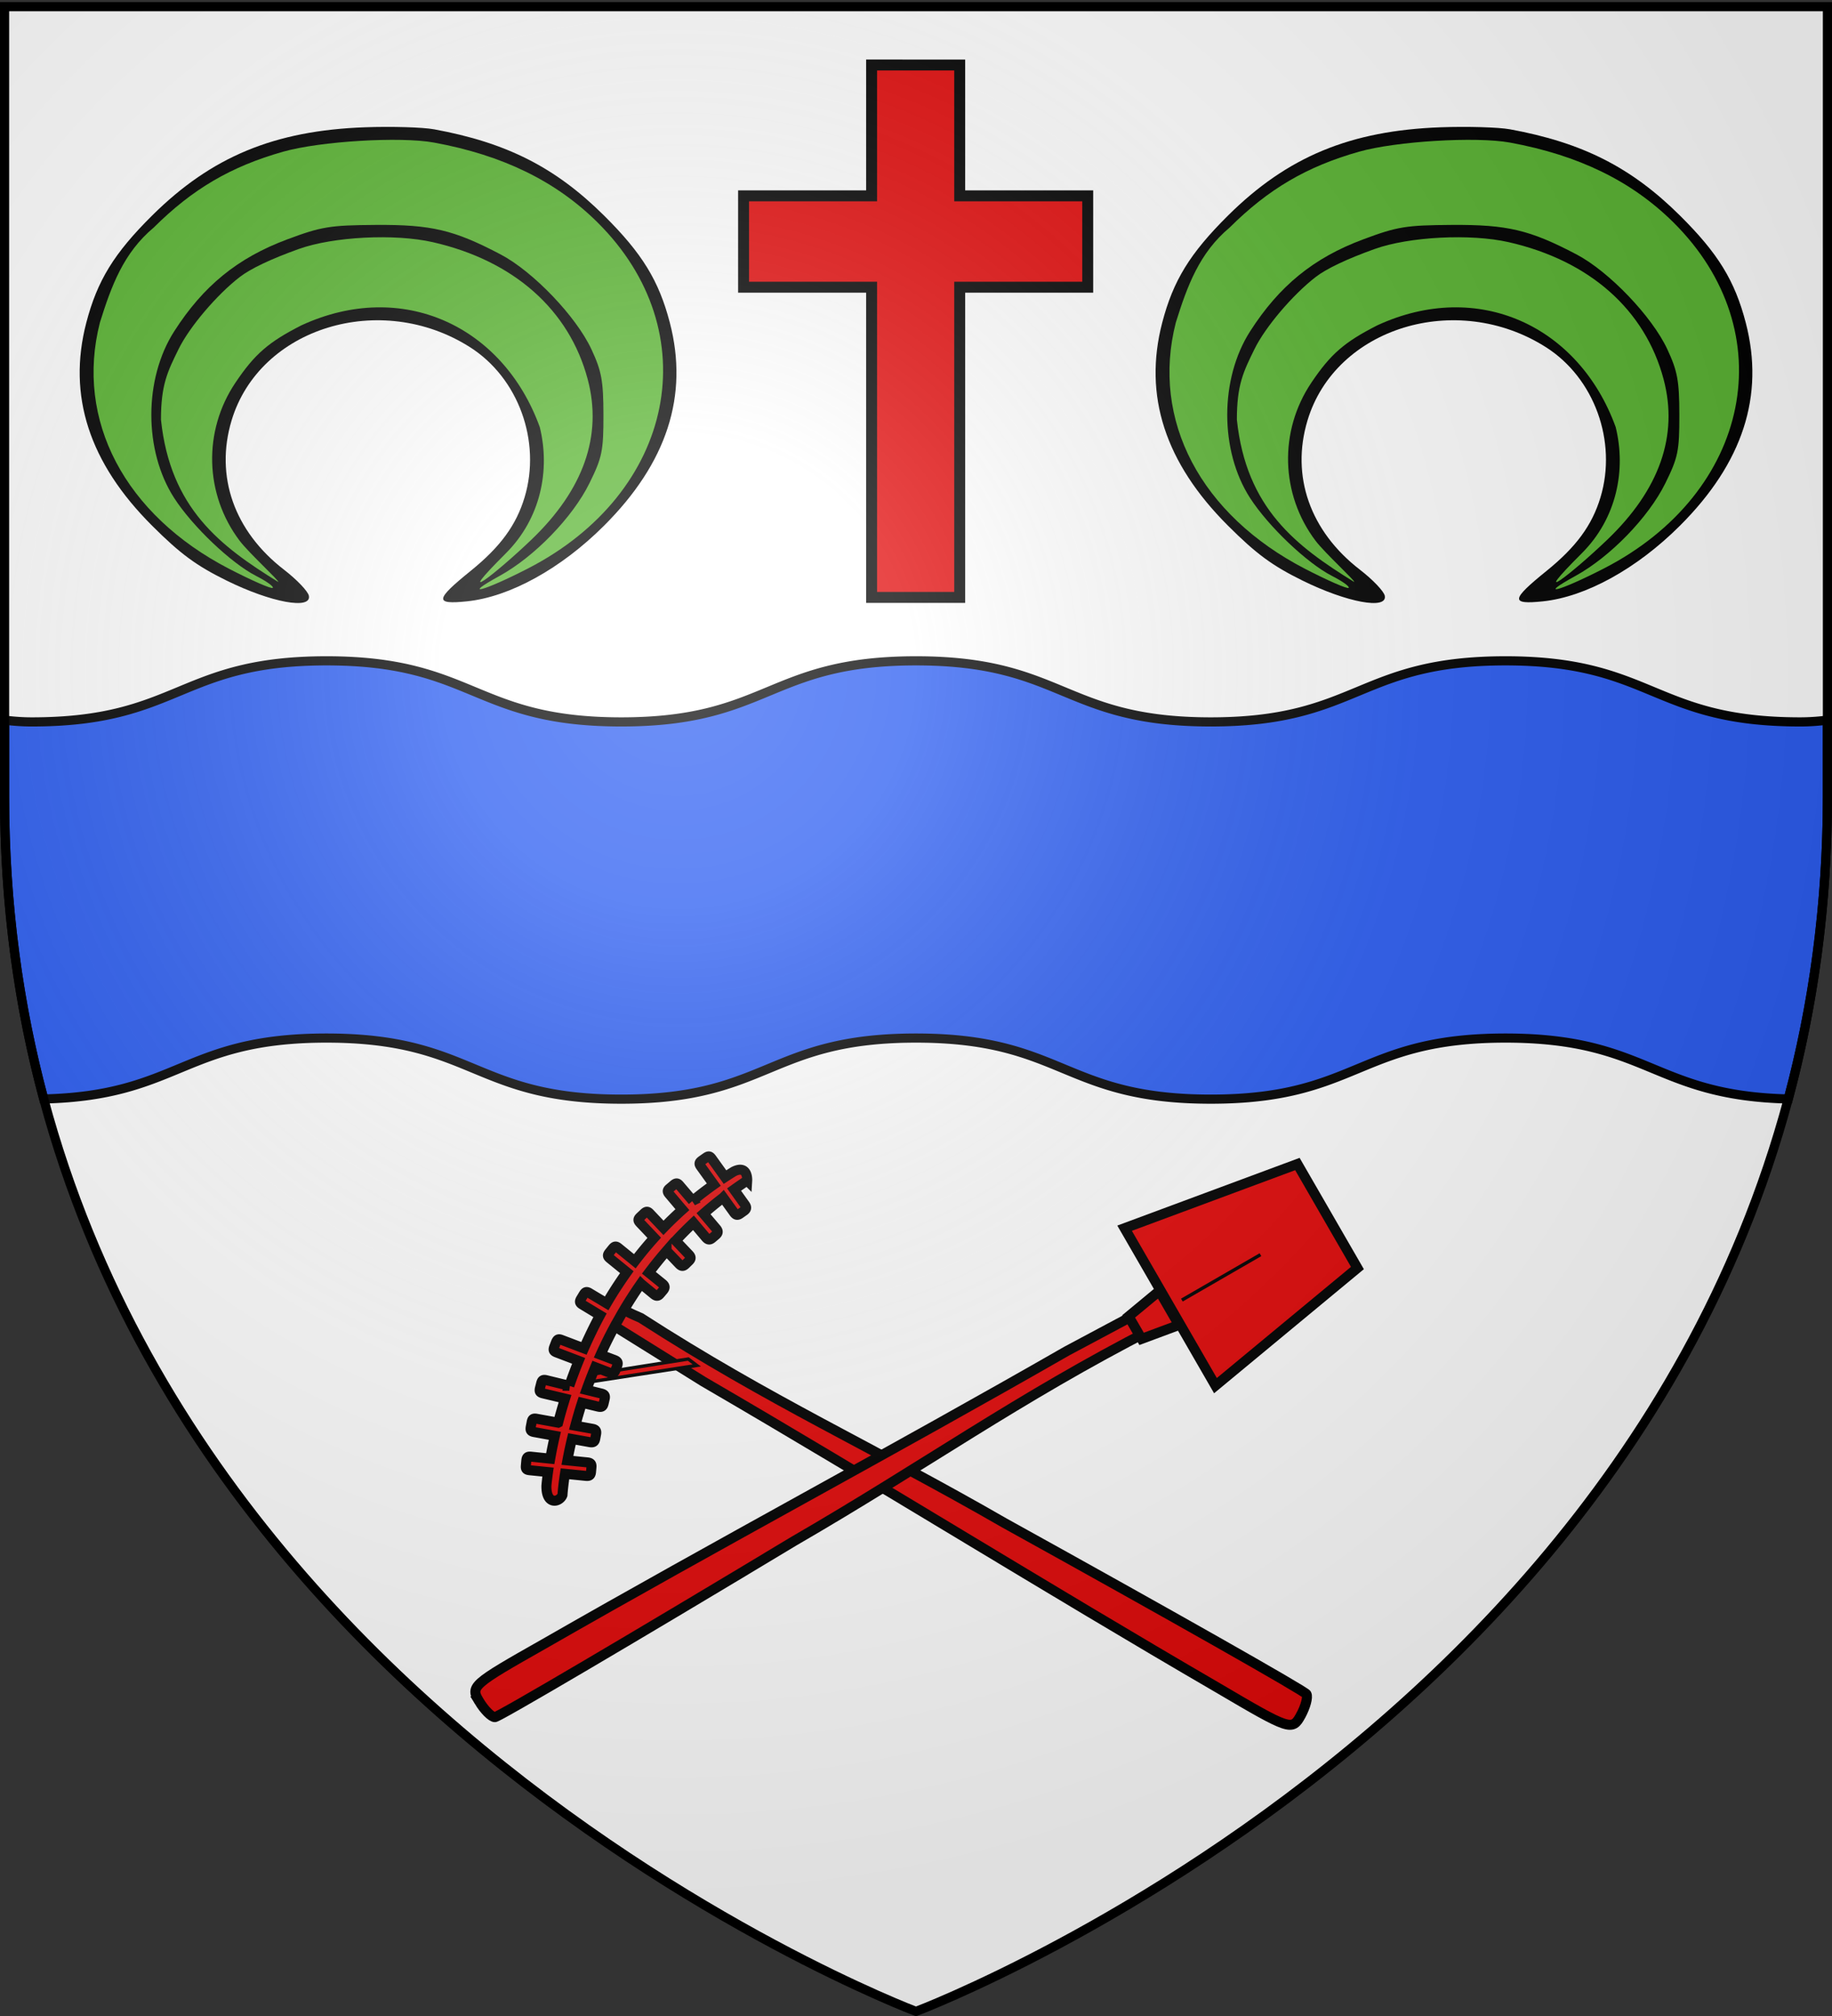
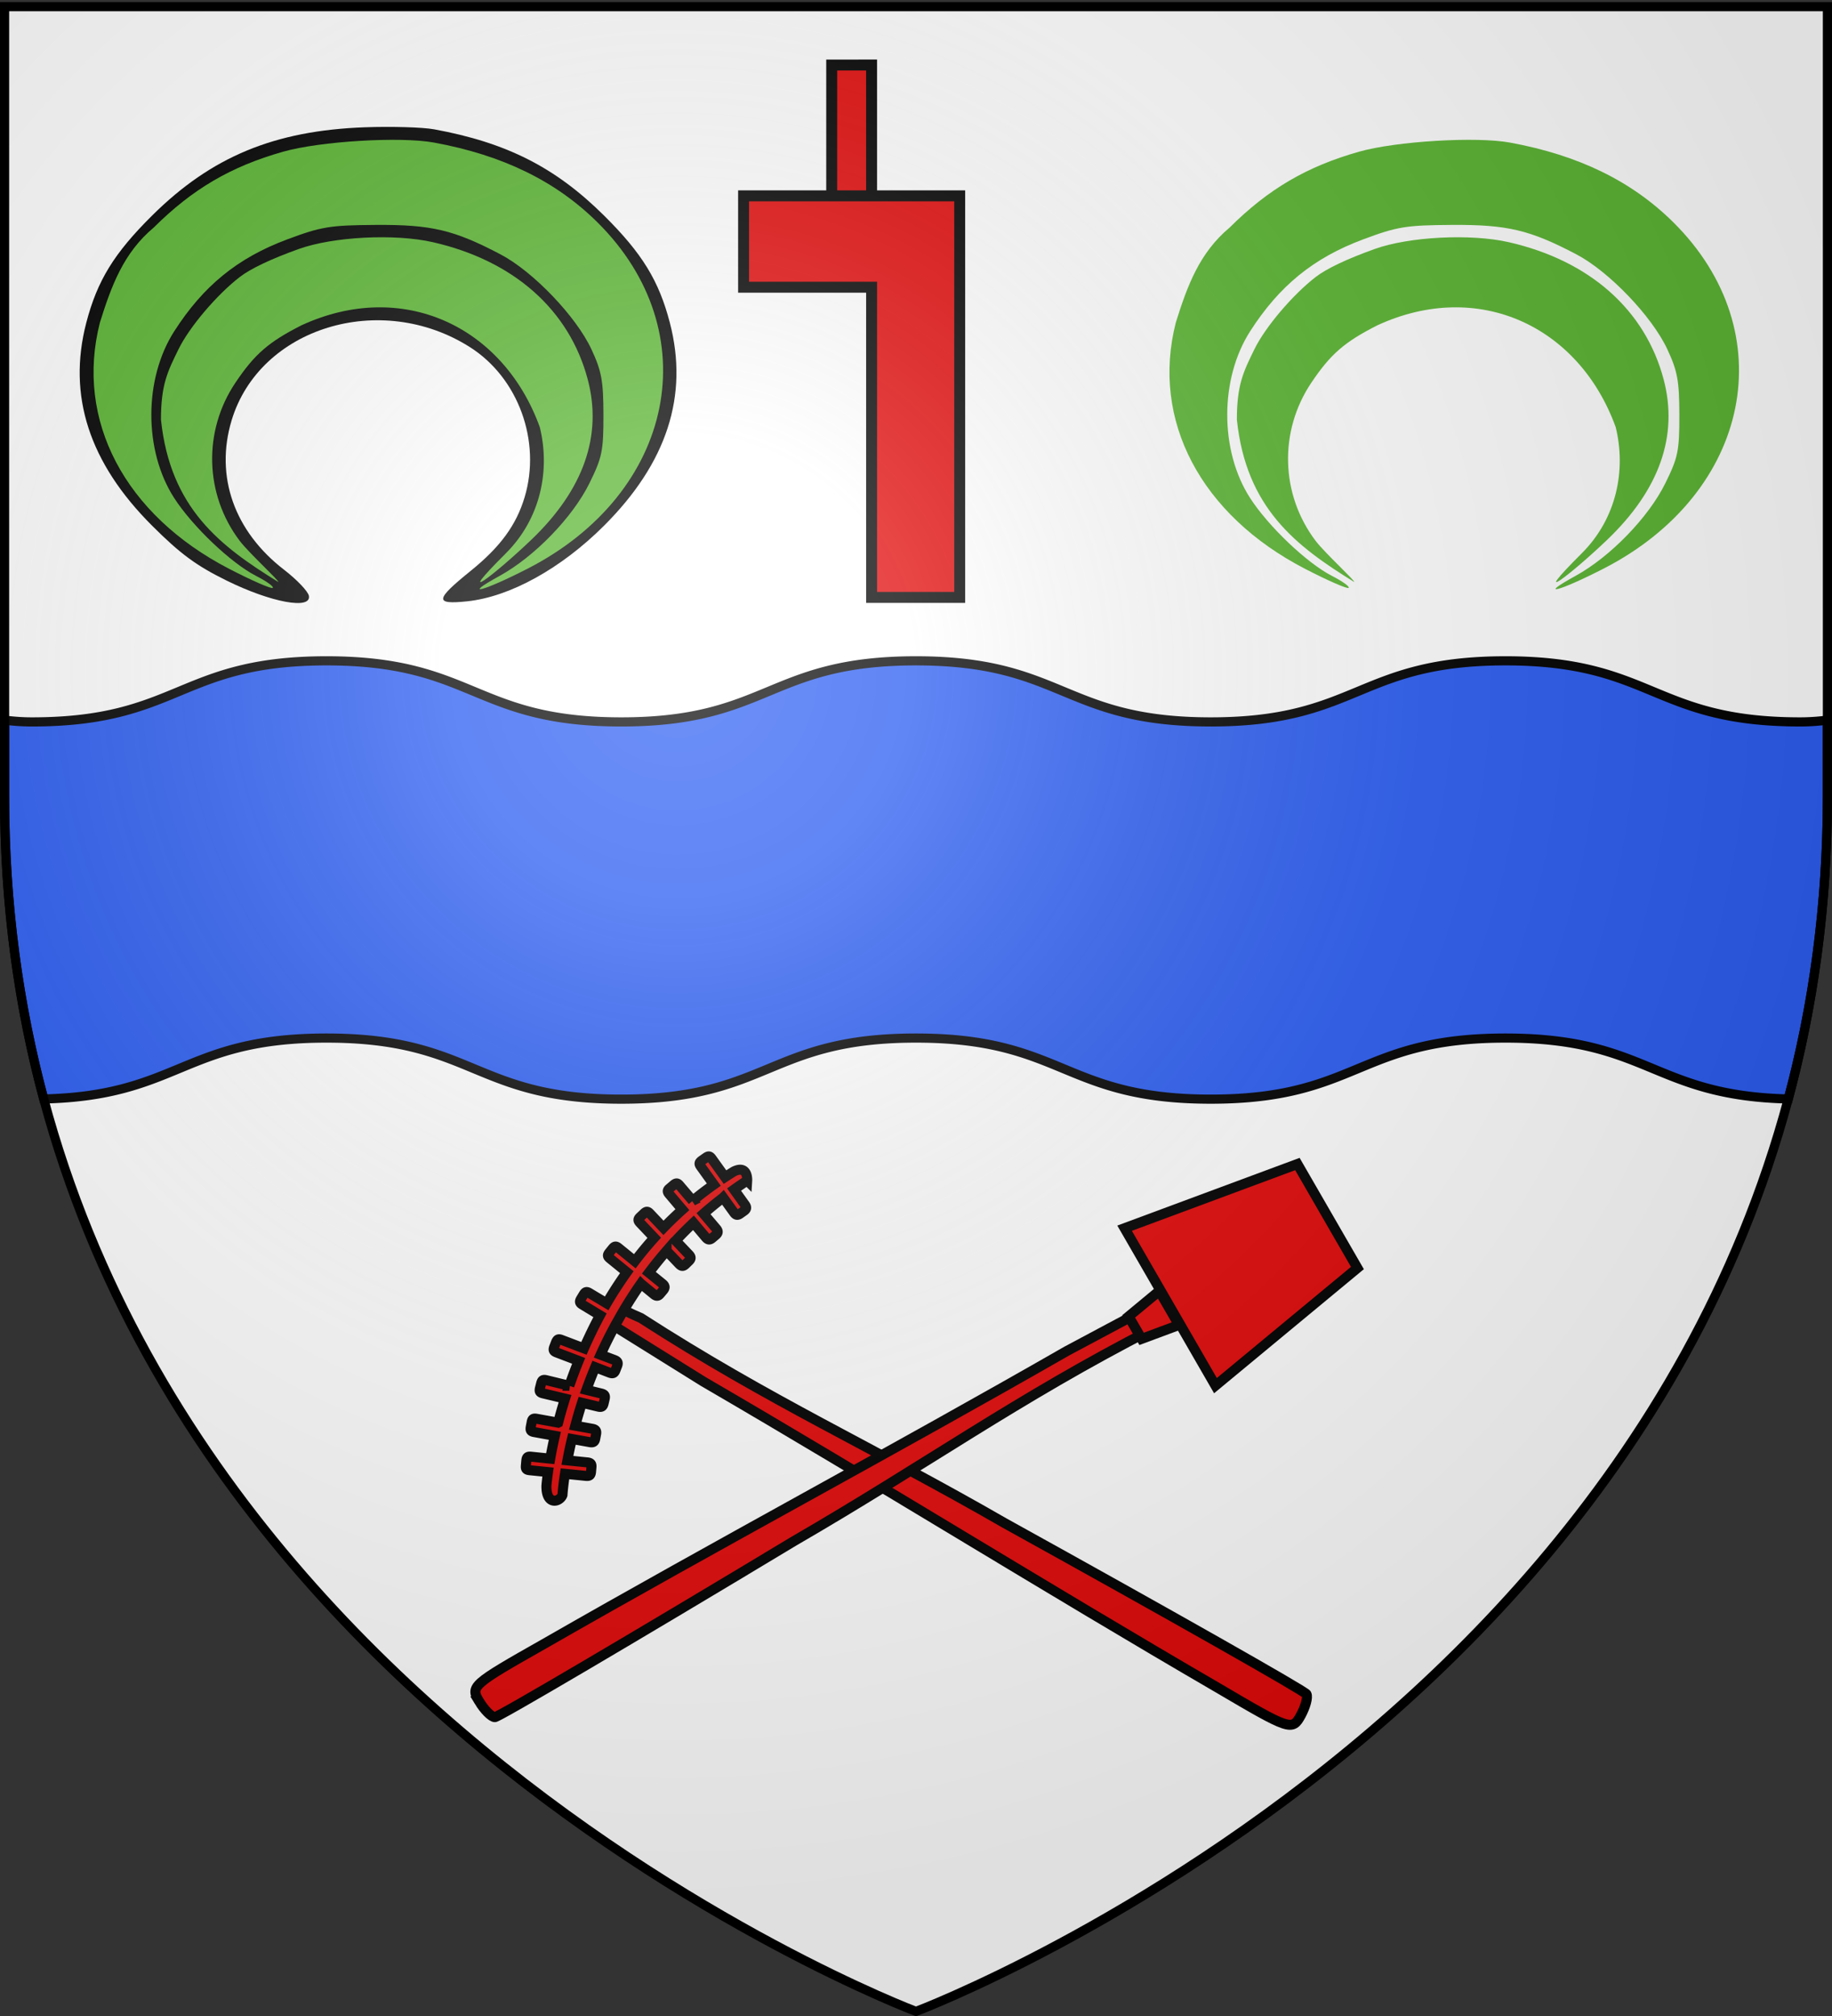
<svg xmlns="http://www.w3.org/2000/svg" xmlns:xlink="http://www.w3.org/1999/xlink" width="600" height="660" version="1.0">
  <rect width="100%" height="100%" fill="#333333" stroke="none" />
  <desc>Flag of Canton of Valais (Wallis)</desc>
  <defs>
    <radialGradient xlink:href="#b" id="c" cx="221.445" cy="226.331" r="300" fx="221.445" fy="226.331" gradientTransform="matrix(1.353 0 0 1.349 -77.63 -85.747)" gradientUnits="userSpaceOnUse" />
    <linearGradient id="b">
      <stop offset="0" style="stop-color:white;stop-opacity:.314" />
      <stop offset=".19" style="stop-color:white;stop-opacity:.251" />
      <stop offset=".6" style="stop-color:#6b6b6b;stop-opacity:.125" />
      <stop offset="1" style="stop-color:black;stop-opacity:.125" />
    </linearGradient>
  </defs>
  <g style="display:inline">
    <path d="M300 658.5s298.5-112.32 298.5-397.772V2.176H1.5v258.552C1.5 546.18 300 658.5 300 658.5" style="fill:#fff;fill-opacity:1;fill-rule:evenodd;stroke:none;stroke-width:1px;stroke-linecap:butt;stroke-linejoin:miter;stroke-opacity:1" />
    <path d="M0 0h600v660H0z" style="fill:none;fill-opacity:1;fill-rule:nonzero;stroke:none;stroke-width:6.203;stroke-linecap:round;stroke-linejoin:round;stroke-miterlimit:4;stroke-dasharray:none;stroke-opacity:1" />
    <path d="M106.938 216.344c-48.263 0-48.238 20-96.5 20-3.073 0-6.055-.216-8.938-.594v24.969c0 35.681 4.65 68.672 12.813 99.062 44.4-1.046 45.698-19.937 92.625-19.937 48.262 0 48.268 20 96.53 20 48.264 0 48.27-20 96.532-20 48.263 0 48.268 20 96.531 20s48.269-20 96.532-20c46.926 0 48.223 18.89 92.625 19.937 8.162-30.39 12.812-63.38 12.812-99.062V235.75a69 69 0 0 1-8.937.594c-48.263 0-48.238-20-96.5-20s-48.269 20-96.532 20-48.268-20-96.531-20-48.268 20-96.531 20-48.269-20-96.531-20z" style="fill:#2b5df2;fill-opacity:1;stroke:#000;stroke-width:3;stroke-miterlimit:4;stroke-opacity:1" />
    <g style="display:inline">
      <path d="M-208.496 315.9c28.76 5.276 48.083 15.076 67.301 34.134 15.094 14.966 21.732 25.77 26.072 42.433 7.512 28.841-1.127 55.467-26.072 80.357-17.04 17.004-37.328 28.192-54.296 29.943-12.89 1.33-12.652-.63 1.457-12.037 11.753-9.501 18.061-18.098 21.386-29.143 6.673-22.173-2.46-47.274-21.628-59.446-35.404-22.481-83.343-7.754-94.405 29.003-6.645 22.079 1.019 43.878 20.78 59.111 5.064 3.904 9.485 8.541 9.825 10.305 1.084 5.627-15.015 2.646-32.627-6.042-11.998-5.918-18.27-10.538-29.45-21.694-24.945-24.89-33.584-51.516-26.071-80.357 4.34-16.663 10.978-27.467 26.071-42.433 23.486-23.289 48.43-33.634 84.228-34.934 10.59-.384 22.934-.024 27.43.8" style="fill:#000;stroke:none;stroke-opacity:1" transform="matrix(.827 0 0 .827 314.59 -218.917)" />
      <path d="M-268.282 324.762c-20.682 5.858-35.91 14.784-51.232 30.026-12.01 10.04-16.78 23.119-21.315 37.593-9.898 38.646 9.8 76.14 51.245 97.546 8.964 4.63 16.706 8.01 17.205 7.51.499-.498-2.46-2.624-6.574-4.723-9.91-5.055-25.223-19.618-32.493-30.898-12.046-18.694-12.027-47.144.044-65.962 11.546-17.998 25.104-29.033 44.649-36.339 13.632-5.096 16.997-5.647 35.204-5.765 22.012-.143 30.855 1.945 49.364 11.656 12.89 6.762 29.937 24.552 36 37.567 4.034 8.659 4.738 12.499 4.762 25.954.024 14.267-.514 16.887-5.576 27.134-6.66 13.48-21.773 29.056-35.535 36.62-15.395 8.462-6.515 6.168 11.1-2.868 58.504-30.008 71.35-93.82 27.604-137.126-16.453-16.287-37.5-26.552-64.666-31.535-13.406-2.46-45.122-.544-59.786 3.61" style="fill:#5ab532;fill-opacity:1;stroke:none;stroke-opacity:1" transform="matrix(.827 0 0 .827 314.59 -218.917)" />
      <path d="M-262.11 363.29c-11.02 3.954-19.055 7.77-23.342 11.082-9.115 7.045-19.927 19.78-24.229 28.542-4.396 8.953-6.973 14.13-6.973 27.93 3.686 35.095 23.452 50.045 46.404 64.225.94 0-11.59-11.463-15.223-16.263-13.914-18.383-14.583-43.446-1.673-62.622 7.63-11.332 13.077-16.062 26.135-22.696 39.867-18.377 79.845.194 94.385 40.32 4.163 16.97.423 36.09-13.427 49.92-21.48 21.447-4.5 8.6 10.112-5.385 20.666-19.78 28.19-41.197 22.294-63.457-7.293-27.532-29.312-47.018-61.374-54.313-15.085-3.432-39.424-2.186-53.09 2.717" style="fill:#5ab532;fill-opacity:1;stroke:none;stroke-opacity:1" transform="matrix(.827 0 0 .827 314.59 -218.917)" />
-       <path d="M-208.496 315.9c28.76 5.276 48.083 15.076 67.301 34.134 15.094 14.966 21.732 25.77 26.072 42.433 7.512 28.841-1.127 55.467-26.072 80.357-17.04 17.004-37.328 28.192-54.296 29.943-12.89 1.33-12.652-.63 1.457-12.037 11.753-9.501 18.061-18.098 21.386-29.143 6.673-22.173-2.46-47.274-21.628-59.446-35.404-22.481-83.343-7.754-94.405 29.003-6.645 22.079 1.019 43.878 20.78 59.111 5.064 3.904 9.485 8.541 9.825 10.305 1.084 5.627-15.015 2.646-32.627-6.042-11.998-5.918-18.27-10.538-29.45-21.694-24.945-24.89-33.584-51.516-26.071-80.357 4.34-16.663 10.978-27.467 26.071-42.433 23.486-23.289 48.43-33.634 84.228-34.934 10.59-.384 22.934-.024 27.43.8" style="fill:#000;stroke:none;stroke-opacity:1" transform="matrix(.827 0 0 .827 666.961 -218.917)" />
      <path d="M-268.282 324.762c-20.682 5.858-35.91 14.784-51.232 30.026-12.01 10.04-16.78 23.119-21.315 37.593-9.898 38.646 9.8 76.14 51.245 97.546 8.964 4.63 16.706 8.01 17.205 7.51.499-.498-2.46-2.624-6.574-4.723-9.91-5.055-25.223-19.618-32.493-30.898-12.046-18.694-12.027-47.144.044-65.962 11.546-17.998 25.104-29.033 44.649-36.339 13.632-5.096 16.997-5.647 35.204-5.765 22.012-.143 30.855 1.945 49.364 11.656 12.89 6.762 29.937 24.552 36 37.567 4.034 8.659 4.738 12.499 4.762 25.954.024 14.267-.514 16.887-5.576 27.134-6.66 13.48-21.773 29.056-35.535 36.62-15.395 8.462-6.515 6.168 11.1-2.868 58.504-30.008 71.35-93.82 27.604-137.126-16.453-16.287-37.5-26.552-64.666-31.535-13.406-2.46-45.122-.544-59.786 3.61" style="fill:#5ab532;fill-opacity:1;stroke:none;stroke-opacity:1" transform="matrix(.827 0 0 .827 666.961 -218.917)" />
      <path d="M-262.11 363.29c-11.02 3.954-19.055 7.77-23.342 11.082-9.115 7.045-19.927 19.78-24.229 28.542-4.396 8.953-6.973 14.13-6.973 27.93 3.686 35.095 23.452 50.045 46.404 64.225.94 0-11.59-11.463-15.223-16.263-13.914-18.383-14.583-43.446-1.673-62.622 7.63-11.332 13.077-16.062 26.135-22.696 39.867-18.377 79.845.194 94.385 40.32 4.163 16.97.423 36.09-13.427 49.92-21.48 21.447-4.5 8.6 10.112-5.385 20.666-19.78 28.19-41.197 22.294-63.457-7.293-27.532-29.312-47.018-61.374-54.313-15.085-3.432-39.424-2.186-53.09 2.717" style="fill:#5ab532;fill-opacity:1;stroke:none;stroke-opacity:1" transform="matrix(.827 0 0 .827 666.961 -218.917)" />
-       <path d="M294.891 215.359v16.525h-16.174v11.54h16.174v39.182h11.134v-39.183h16.174v-11.54h-16.174V215.36z" style="fill:#e20909;fill-opacity:1;fill-rule:nonzero;stroke:#000;stroke-width:1.382;stroke-miterlimit:4;stroke-dasharray:none;stroke-opacity:1" transform="translate(-478.902 -536.925)scale(2.592)" />
+       <path d="M294.891 215.359v16.525h-16.174v11.54h16.174v39.182h11.134v-39.183v-11.54h-16.174V215.36z" style="fill:#e20909;fill-opacity:1;fill-rule:nonzero;stroke:#000;stroke-width:1.382;stroke-miterlimit:4;stroke-dasharray:none;stroke-opacity:1" transform="translate(-478.902 -536.925)scale(2.592)" />
    </g>
    <g style="fill:#e20909;fill-opacity:1;display:inline">
      <path d="M445.395 426.091c-2.983-.058-5.882-.825-6.441-1.704-.56-.88-.175-47.723.855-104.096.056-46 3.567-79.191 1.295-125.165.885-6.675.165-13.787 3.003-9.144 1.028 1.683 3.276-.06 3.055 2.675l1.077 32.252c.188 60.087 2.193 119.616 2.362 179.696.212 24.855.062 25.588-5.206 25.486z" style="fill:#e20909;fill-opacity:1;stroke:#000;stroke-width:3;stroke-miterlimit:4;stroke-dasharray:none;stroke-opacity:1" transform="scale(-1.092 1.092)rotate(60 -48.776 -253.342)" />
-       <path d="m444.643 213.571 20.238-25h2.778l-22.62 28.175z" style="fill:#e20909;fill-opacity:1;fill-rule:evenodd;stroke:#000;stroke-width:1px;stroke-linecap:butt;stroke-linejoin:miter;stroke-opacity:1" transform="scale(-1.092 1.092)rotate(60 -48.776 -253.342)" />
      <path d="m445.063 176.688-1.407.03c-1.01.018-1.33.272-1.312 1.282l.094 6.031c-3.618.013-7.346.206-11.125.563l-1.032-6.438c-.16-.997-.502-1.192-1.5-1.031l-1.406.219c-.998.16-1.255.471-1.094 1.469l1 6.218c-2.975.385-5.964.888-9 1.531l-1.75-5.906c-.286-.969-.656-1.13-1.625-.844l-1.344.407c-.969.286-1.223.593-.937 1.562l1.688 5.688c-2.512.63-5.033 1.354-7.563 2.187l-2.062-5.75c-.257-.713-.536-.97-1.063-.906-.175.021-.387.102-.625.188l-1.312.468c-.951.342-1.155.674-.813 1.625l2.031 5.719a106 106 0 0 0-7.375 3.063l-2.75-6.094c-.414-.922-.797-1.04-1.719-.625l-1.28.594c-.922.414-1.103.766-.688 1.687l2.812 6.219c-.939.477-1.875.956-2.812 1.469-3.929 2.665.375 4.812.375 4.812a118 118 0 0 1 4.312-2.062l2.281 5.03c.415.922.86 1.165 1.782.75l1.281-.593c.921-.415 1.04-.891.625-1.812l-2.25-5a115 115 0 0 1 7.125-2.688l1.969 5.5c.341.951.799 1.217 1.75.875l1.312-.469c.951-.341 1.123-.83.781-1.781L408.5 194.5c2.459-.74 4.888-1.377 7.313-1.937l1.625 5.5c.285.969.718 1.254 1.687.968l1.344-.375c.969-.286 1.16-.75.875-1.719l-1.531-5.218a120 120 0 0 1 8.343-1.313l.813 5.156c.16.998.565 1.349 1.562 1.188l1.375-.25c.998-.16 1.255-.596 1.094-1.594l-.812-4.937a126 126 0 0 1 10.343-.469l4.094.031c3.468.088 6.833.3 10.063.625l-.72 4.375c-.16.998.097 1.433 1.094 1.594l1.407.219c.997.16 1.37-.19 1.531-1.188l.719-4.531c2.49.325 4.916.702 7.219 1.125l-1.282 4.375c-.286.97-.094 1.433.875 1.719l1.344.406c.97.286 1.37 0 1.656-.969l1.406-4.75c2.462.525 4.79 1.108 6.97 1.688l-1.75 4.875c-.342.95-.17 1.44.78 1.781l1.313.469c.951.341 1.408.076 1.75-.875l1.844-5.125c2.34.695 4.376 1.372 6.25 2.031l-2.469 5.469c-.415.921-.265 1.398.656 1.812l1.281.594c.922.415 1.367.171 1.782-.75l2.594-5.75c3.722 1.452 5.875 2.531 5.875 2.531 2.182.397 5.357-2.586 0-5.562 0 0-1.414-.673-3.782-1.625l2.281-5.063c.415-.921.234-1.273-.687-1.687l-1.281-.594c-.922-.415-1.336-.328-1.75.594l-2.375 5.312c-1.9-.688-4.114-1.45-6.625-2.219l2.125-5.937c.341-.951.138-1.315-.813-1.656l-1.344-.469c-.95-.342-1.314-.201-1.656.75l-2.219 6.188a150 150 0 0 0-7.28-1.813l1.937-6.5c.286-.97.063-1.308-.906-1.594l-1.344-.375c-.97-.286-1.37-.156-1.656.813l-2 6.844a147 147 0 0 0-7.875-1.313l1.125-6.969c.16-.997-.097-1.308-1.094-1.469l-1.375-.218c-.25-.04-.48-.043-.656-.031-.53.034-.755.314-.875 1.062l-1.157 7.125c-3.529-.388-7.205-.666-11-.781l-.125-6.156c-.017-1.01-.333-1.268-1.344-1.25z" style="fill:#e20909;fill-opacity:1;fill-rule:nonzero;stroke:#000;stroke-width:3;stroke-miterlimit:4;stroke-dasharray:none;stroke-opacity:1" transform="scale(-1.092 1.092)rotate(60 -48.776 -253.342)" />
    </g>
    <path d="M-135.05 877.21c-2.983-.058-5.882-.825-6.441-1.705s-.175-47.723.855-104.096c.056-46 3.567-79.19 1.295-125.164.885-6.675.165-13.787 3.002-9.145 1.03 1.684 3.277-.059 3.056 2.675l1.076 32.253c.189 60.087 2.193 119.615 2.363 179.695.212 24.855.062 25.589-5.206 25.487z" style="fill:#e20909;fill-opacity:1;stroke:#000;stroke-width:3;stroke-miterlimit:4;stroke-dasharray:none;stroke-opacity:1" transform="scale(-1.092 1.092)rotate(-60 -457.328 701.148)" />
    <path d="M-142.263 639.027h11.785l-2 11.785h-7.785zM-163.483 638.64h54.505l-9.25-54.504h-36.005z" style="fill:#e20909;fill-opacity:1;fill-rule:nonzero;stroke:#000;stroke-width:3;stroke-miterlimit:4;stroke-dasharray:none;stroke-opacity:1" transform="scale(-1.092 1.092)rotate(-60 -457.328 701.148)" />
-     <path d="M-136.23 607.32v27.217" style="fill:none;fill-rule:evenodd;stroke:#000;stroke-width:1px;stroke-linecap:butt;stroke-linejoin:miter;stroke-opacity:1" transform="scale(-1.092 1.092)rotate(-60 -457.328 701.148)" />
  </g>
  <path d="M300 658.5s298.5-112.32 298.5-397.772V2.176H1.5v258.552C1.5 546.18 300 658.5 300 658.5" style="opacity:1;fill:url(#c);fill-opacity:1;fill-rule:evenodd;stroke:none;stroke-width:1px;stroke-linecap:butt;stroke-linejoin:miter;stroke-opacity:1" />
  <path d="M300 658.5S1.5 546.18 1.5 260.728V2.176h597v258.552C598.5 546.18 300 658.5 300 658.5z" style="opacity:1;fill:none;fill-opacity:1;fill-rule:evenodd;stroke:#000;stroke-width:3;stroke-linecap:butt;stroke-linejoin:miter;stroke-miterlimit:4;stroke-dasharray:none;stroke-opacity:1" />
</svg>